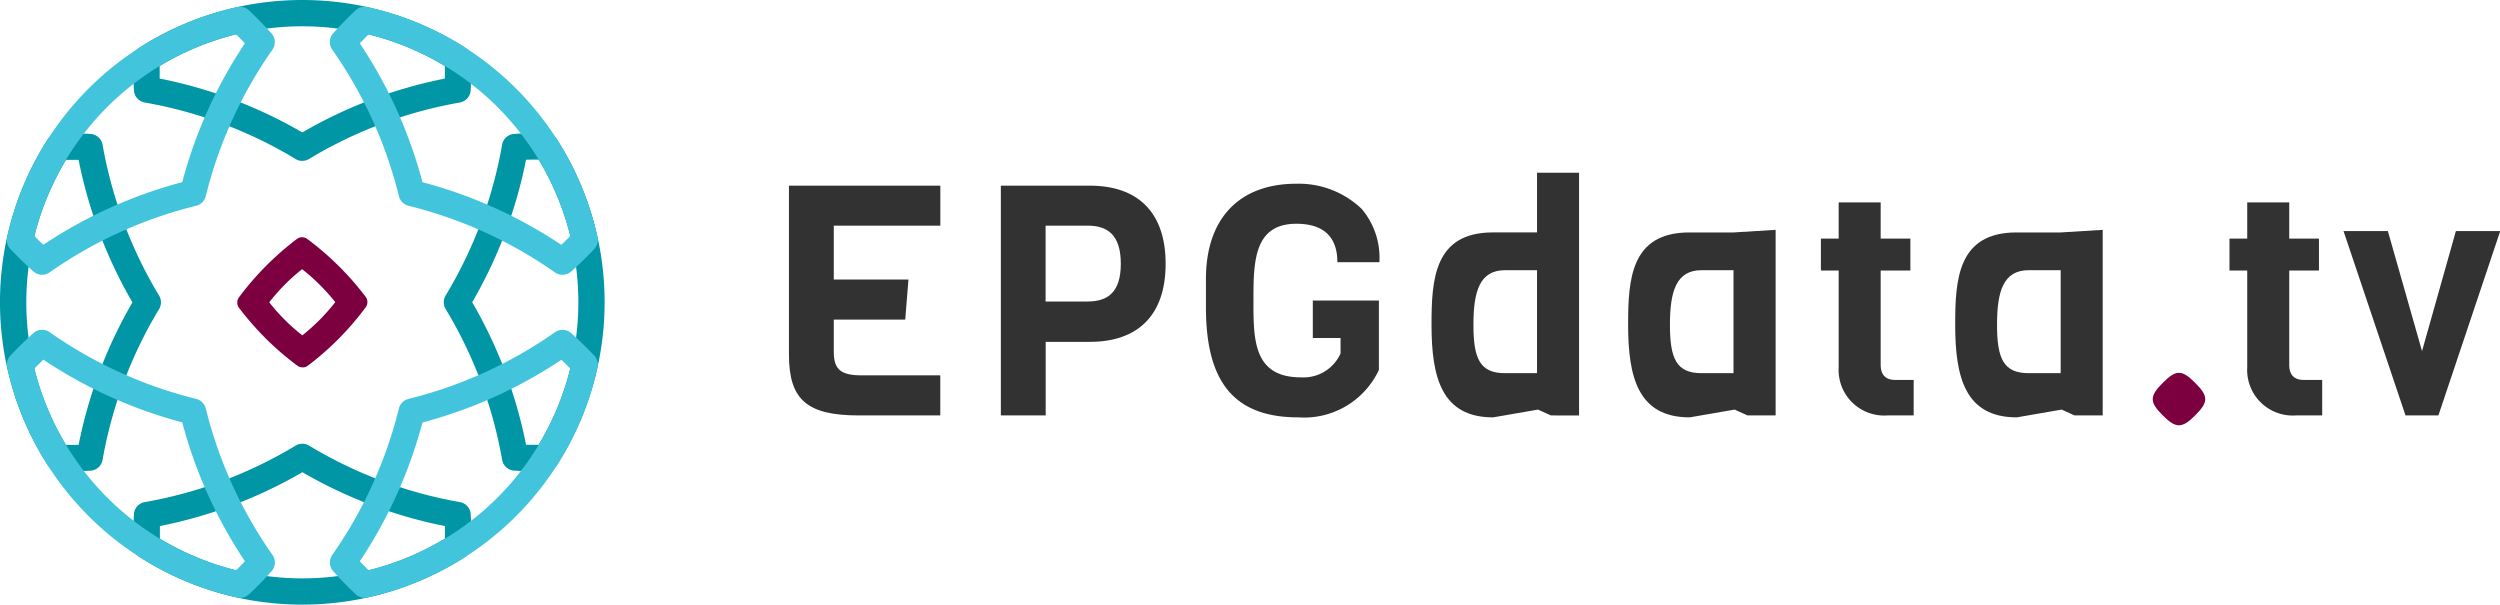
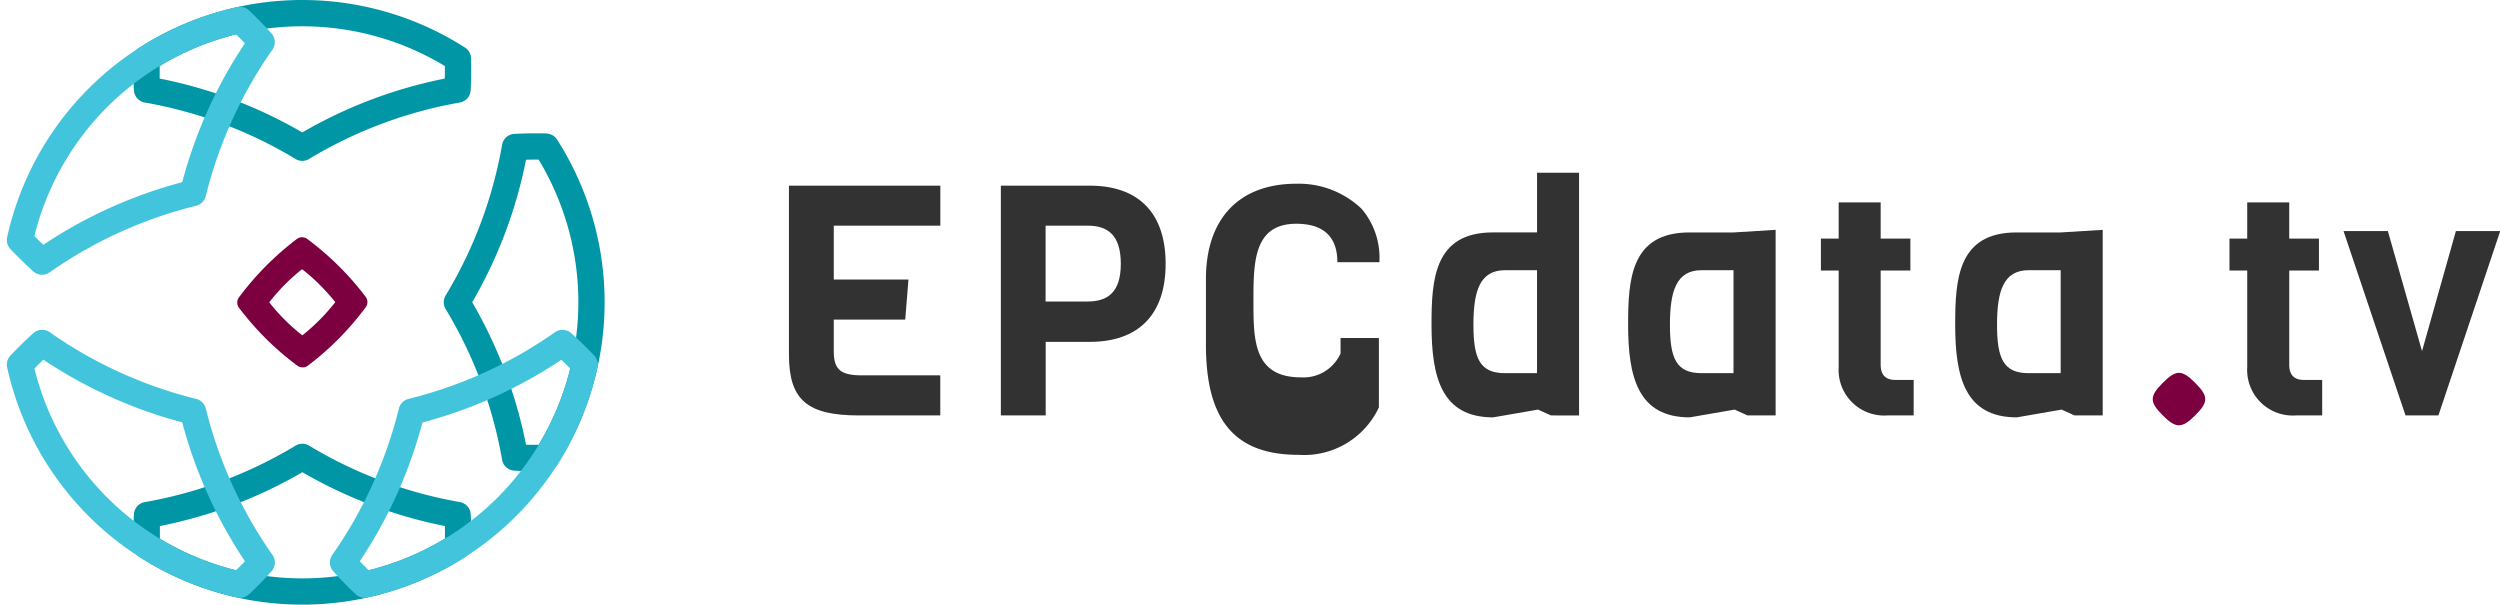
<svg xmlns="http://www.w3.org/2000/svg" width="107.124" height="25.908" viewBox="0 0 107.124 25.908">
  <g id="logo_EPGdata_-_showcase" data-name="logo EPGdata - showcase" transform="translate(17 -750.076)">
    <g id="logo_EPGdata" data-name="logo EPGdata" transform="translate(-17 750.076)">
      <g id="Group_10" data-name="Group 10" transform="translate(0 0)">
        <g id="Group_8" data-name="Group 8">
          <path id="Path_22" data-name="Path 22" d="M53.867,29.49c-.309,0-.6-.008-.875-.023A.564.564,0,0,1,52.468,29a18.694,18.694,0,0,0-2.419-6.457.564.564,0,0,1,0-.582,18.717,18.717,0,0,0,2.419-6.46.563.563,0,0,1,.523-.464c.281-.016.566-.024.88-.024.164,0,.327,0,.491.006a.573.573,0,0,1,.461.261,12.94,12.94,0,0,1,0,13.941.571.571,0,0,1-.462.261c-.164.005-.33.008-.5.008Zm-.373-1.131c.173,0,.356,0,.539,0a11.817,11.817,0,0,0,0-12.22c-.183,0-.366,0-.539.006a19.827,19.827,0,0,1-2.307,6.106,19.791,19.791,0,0,1,2.307,6.105Z" transform="translate(-30.953 -9.3)" fill="#0096a5" />
          <path id="Path_23" data-name="Path 23" d="M22.258,6.894a.551.551,0,0,1-.292-.083,18.764,18.764,0,0,0-6.458-2.418.564.564,0,0,1-.465-.524c-.024-.417-.029-.864-.018-1.37a.569.569,0,0,1,.261-.462,12.945,12.945,0,0,1,13.942,0,.563.563,0,0,1,.26.461c.013.5.008.953-.016,1.371a.564.564,0,0,1-.465.524,18.754,18.754,0,0,0-6.459,2.418.555.555,0,0,1-.29.082Zm-6.1-3.526a19.827,19.827,0,0,1,6.1,2.307,19.831,19.831,0,0,1,6.106-2.308c0-.172.007-.352,0-.539a11.818,11.818,0,0,0-12.218,0c0,.188,0,.367,0,.54Z" transform="translate(-9.304 0)" fill="#0096a5" />
-           <path id="Path_24" data-name="Path 24" d="M2.994,29.494h0c-.166,0-.33,0-.494-.008a.565.565,0,0,1-.462-.26,12.937,12.937,0,0,1,0-13.942.567.567,0,0,1,.462-.26c.167,0,.332-.006.5-.006.311,0,.595.008.873.024a.562.562,0,0,1,.523.465,18.825,18.825,0,0,0,2.419,6.46.558.558,0,0,1,0,.582,18.8,18.8,0,0,0-2.419,6.458.562.562,0,0,1-.524.466c-.278.013-.565.022-.875.022Zm-.166-1.128h.166c.129,0,.253,0,.374,0a19.838,19.838,0,0,1,2.307-6.106,19.846,19.846,0,0,1-2.307-6.108c-.172,0-.357,0-.538,0a11.814,11.814,0,0,0,0,12.22Z" transform="translate(0 -9.303)" fill="#0096a5" />
          <path id="Path_25" data-name="Path 25" d="M22.259,56.859a12.9,12.9,0,0,1-6.97-2.039.564.564,0,0,1-.261-.462c-.013-.506-.008-.954.016-1.369a.562.562,0,0,1,.467-.524,18.737,18.737,0,0,0,6.458-2.418.561.561,0,0,1,.582,0,18.762,18.762,0,0,0,6.459,2.418.562.562,0,0,1,.465.524c.024.414.028.862.016,1.369a.563.563,0,0,1-.26.462,12.92,12.92,0,0,1-6.973,2.039ZM16.15,54.029a11.8,11.8,0,0,0,12.22,0c0-.187,0-.366,0-.537a19.872,19.872,0,0,1-6.108-2.307,19.8,19.8,0,0,1-6.106,2.307c0,.172,0,.35,0,.538Z" transform="translate(-9.305 -30.951)" fill="#0096a5" />
        </g>
        <g id="Group_9" data-name="Group 9" transform="translate(0.293 0.292)">
          <path id="Path_26" data-name="Path 26" d="M10.763,48.618a.531.531,0,0,1-.121-.013,12.95,12.95,0,0,1-9.86-9.86.569.569,0,0,1,.143-.511c.355-.37.674-.682.98-.956a.563.563,0,0,1,.7-.041,18.778,18.778,0,0,0,6.279,2.858.567.567,0,0,1,.411.41,18.678,18.678,0,0,0,2.858,6.277.565.565,0,0,1-.042.7c-.277.31-.59.631-.957.98a.562.562,0,0,1-.39.157ZM1.952,38.794a11.812,11.812,0,0,0,8.64,8.642c.135-.133.261-.26.378-.385A19.878,19.878,0,0,1,8.285,41.1a19.88,19.88,0,0,1-5.952-2.687c-.121.12-.249.245-.381.379Z" transform="translate(-0.769 -23.294)" fill="#42c4dd" />
-           <path id="Path_27" data-name="Path 27" d="M47.11,12.249a.564.564,0,0,1-.323-.1,18.753,18.753,0,0,0-6.275-2.856.562.562,0,0,1-.412-.412A18.721,18.721,0,0,0,37.242,2.6a.56.56,0,0,1,.043-.7c.277-.311.589-.632.954-.981A.567.567,0,0,1,38.75.78a12.949,12.949,0,0,1,9.86,9.859.566.566,0,0,1-.144.51c-.352.37-.674.683-.98.957a.562.562,0,0,1-.375.143Zm-6-3.966a19.858,19.858,0,0,1,5.949,2.684q.184-.178.382-.377A11.8,11.8,0,0,0,38.8,1.95c-.132.131-.259.258-.377.382a19.846,19.846,0,0,1,2.687,5.951Z" transform="translate(-23.299 -0.767)" fill="#42c4dd" />
          <path id="Path_28" data-name="Path 28" d="M2.283,12.25a.566.566,0,0,1-.376-.143c-.311-.278-.631-.59-.981-.957a.566.566,0,0,1-.143-.51A12.951,12.951,0,0,1,10.641.782a.566.566,0,0,1,.51.142c.371.354.682.675.959.982a.564.564,0,0,1,.04.7A18.734,18.734,0,0,0,9.294,8.881a.566.566,0,0,1-.411.412A18.738,18.738,0,0,0,2.6,12.149a.556.556,0,0,1-.321.1Zm-.331-1.66c.133.133.261.26.382.376A19.868,19.868,0,0,1,8.286,8.282a19.869,19.869,0,0,1,2.685-5.949c-.118-.124-.243-.251-.379-.384a11.816,11.816,0,0,0-8.64,8.641Z" transform="translate(-0.77 -0.768)" fill="#42c4dd" />
          <path id="Path_29" data-name="Path 29" d="M38.632,48.621a.567.567,0,0,1-.389-.156c-.367-.351-.68-.673-.955-.98a.564.564,0,0,1-.043-.7A18.772,18.772,0,0,0,40.1,40.511a.564.564,0,0,1,.411-.412,18.7,18.7,0,0,0,6.277-2.857.564.564,0,0,1,.7.042c.31.277.629.588.98.955a.57.57,0,0,1,.144.512,12.946,12.946,0,0,1-9.859,9.857.525.525,0,0,1-.121.013Zm-.207-1.565q.179.186.379.385a11.808,11.808,0,0,0,8.64-8.641c-.132-.134-.26-.261-.382-.377a19.848,19.848,0,0,1-5.952,2.686,19.861,19.861,0,0,1-2.685,5.947Z" transform="translate(-23.301 -23.298)" fill="#42c4dd" />
        </g>
        <path id="Path_30" data-name="Path 30" d="M29.51,32.287a.376.376,0,0,1-.226-.074,12.629,12.629,0,0,1-1.338-1.149,13.124,13.124,0,0,1-1.159-1.327.377.377,0,0,1,0-.453,12.6,12.6,0,0,1,1.15-1.336,12.745,12.745,0,0,1,1.326-1.16.376.376,0,0,1,.452,0,12.7,12.7,0,0,1,1.338,1.15,12.288,12.288,0,0,1,1.16,1.327.373.373,0,0,1,0,.451,12.39,12.39,0,0,1-2.477,2.5.384.384,0,0,1-.227.075ZM28.082,29.5A8.287,8.287,0,0,0,29.5,30.916a8.8,8.8,0,0,0,.748-.67,8.679,8.679,0,0,0,.664-.754,8.912,8.912,0,0,0-.67-.747,8.061,8.061,0,0,0-.753-.664,8.554,8.554,0,0,0-.749.669,8.689,8.689,0,0,0-.662.754Z" transform="translate(-16.545 -16.546)" fill="#7c0040" />
      </g>
      <g id="Group_11" data-name="Group 11" transform="translate(33.805 7.402)">
        <path id="Path_31" data-name="Path 31" d="M91.829,25.94c-2.2,0-3-.65-3-2.6V16.094h6.487v1.714H90.75v2.309h3.2l-.138,1.716H90.75V23.2c0,.788.306,1.023,1.217,1.023h3.347V25.94Z" transform="translate(-88.828 -15.541)" fill="#323232" />
        <path id="Path_32" data-name="Path 32" d="M116.506,22.787h-1.895V25.94h-1.922V16.094H116.5c2.034,0,3.25,1.119,3.25,3.346S118.539,22.787,116.506,22.787Zm-.1-4.979h-1.8v3.25h1.8c.87,0,1.423-.4,1.423-1.617S117.281,17.808,116.41,17.808Z" transform="translate(-103.608 -15.541)" fill="#323232" />
-         <path id="Path_33" data-name="Path 33" d="M135.783,19.956c0-2.559,1.4-4.079,3.873-4.079a3.9,3.9,0,0,1,2.8,1.078,3.231,3.231,0,0,1,.759,2.283h-1.8c0-1.164-.679-1.646-1.757-1.646-1.825,0-1.839,1.632-1.839,3.29s-.014,3.291,2.032,3.291a1.74,1.74,0,0,0,1.7-1.023v-.663h-1.189V20.882h2.832v2.973a3.537,3.537,0,0,1-3.455,2.033c-2.835,0-3.956-1.618-3.956-4.715V19.956Z" transform="translate(-117.914 -15.406)" fill="#323232" />
+         <path id="Path_33" data-name="Path 33" d="M135.783,19.956c0-2.559,1.4-4.079,3.873-4.079a3.9,3.9,0,0,1,2.8,1.078,3.231,3.231,0,0,1,.759,2.283h-1.8c0-1.164-.679-1.646-1.757-1.646-1.825,0-1.839,1.632-1.839,3.29s-.014,3.291,2.032,3.291a1.74,1.74,0,0,0,1.7-1.023v-.663h-1.189h2.832v2.973a3.537,3.537,0,0,1-3.455,2.033c-2.835,0-3.956-1.618-3.956-4.715V19.956Z" transform="translate(-117.914 -15.406)" fill="#323232" />
        <path id="Path_34" data-name="Path 34" d="M166.3,25.039l-.553-.25-1.922.333c-2.212,0-2.641-1.714-2.641-3.969,0-1.936.112-3.956,2.627-3.956h1.895V14.64h1.8v10.4Zm-.595-6.223h-1.37c-1.079,0-1.355.885-1.355,2.338s.275,2.074,1.355,2.074h1.37Z" transform="translate(-133.649 -14.64)" fill="#323232" />
        <path id="Path_35" data-name="Path 35" d="M188.432,29.021l-.553-.25-1.922.333c-2.212,0-2.641-1.714-2.641-3.968,0-1.936.11-3.956,2.626-3.956h1.895l1.8-.111v7.952Zm-.6-6.223h-1.368c-1.078,0-1.356.885-1.356,2.338s.277,2.074,1.356,2.074h1.368Z" transform="translate(-147.357 -18.622)" fill="#323232" />
        <path id="Path_36" data-name="Path 36" d="M207.873,27.11a1.954,1.954,0,0,1-2.087-2.061V20.9h-.761V19.532h.761V17.983h1.8v1.549h1.273V20.9h-1.273v4.038c0,.415.195.65.623.65H209V27.11Z" transform="translate(-160.805 -16.711)" fill="#323232" />
        <path id="Path_37" data-name="Path 37" d="M225.258,29.021l-.553-.25-1.922.333c-2.212,0-2.64-1.714-2.64-3.968,0-1.936.11-3.956,2.626-3.956h1.895l1.8-.111v7.952Zm-.595-6.223h-1.371c-1.077,0-1.356.885-1.356,2.338s.277,2.074,1.356,2.074h1.371Z" transform="translate(-170.169 -18.622)" fill="#323232" />
        <path id="Path_38" data-name="Path 38" d="M253.873,27.11a1.953,1.953,0,0,1-2.085-2.061V20.9h-.761V19.532h.761V17.983h1.8v1.549h1.273V20.9h-1.273v4.038c0,.415.194.65.622.65H255V27.11Z" transform="translate(-189.3 -16.711)" fill="#323232" />
        <path id="Path_39" data-name="Path 39" d="M267.934,29.113h-1.41l-2.656-7.9h1.9l1.464,5.144,1.451-5.144h1.9Z" transform="translate(-197.254 -18.714)" fill="#323232" />
        <path id="Path_40" data-name="Path 40" d="M244.207,38.984c-.575.574-.83.572-1.4,0s-.563-.818.008-1.39.813-.572,1.385,0S244.78,38.411,244.207,38.984Z" transform="translate(-183.944 -28.592)" fill="#7c0040" />
      </g>
    </g>
  </g>
</svg>